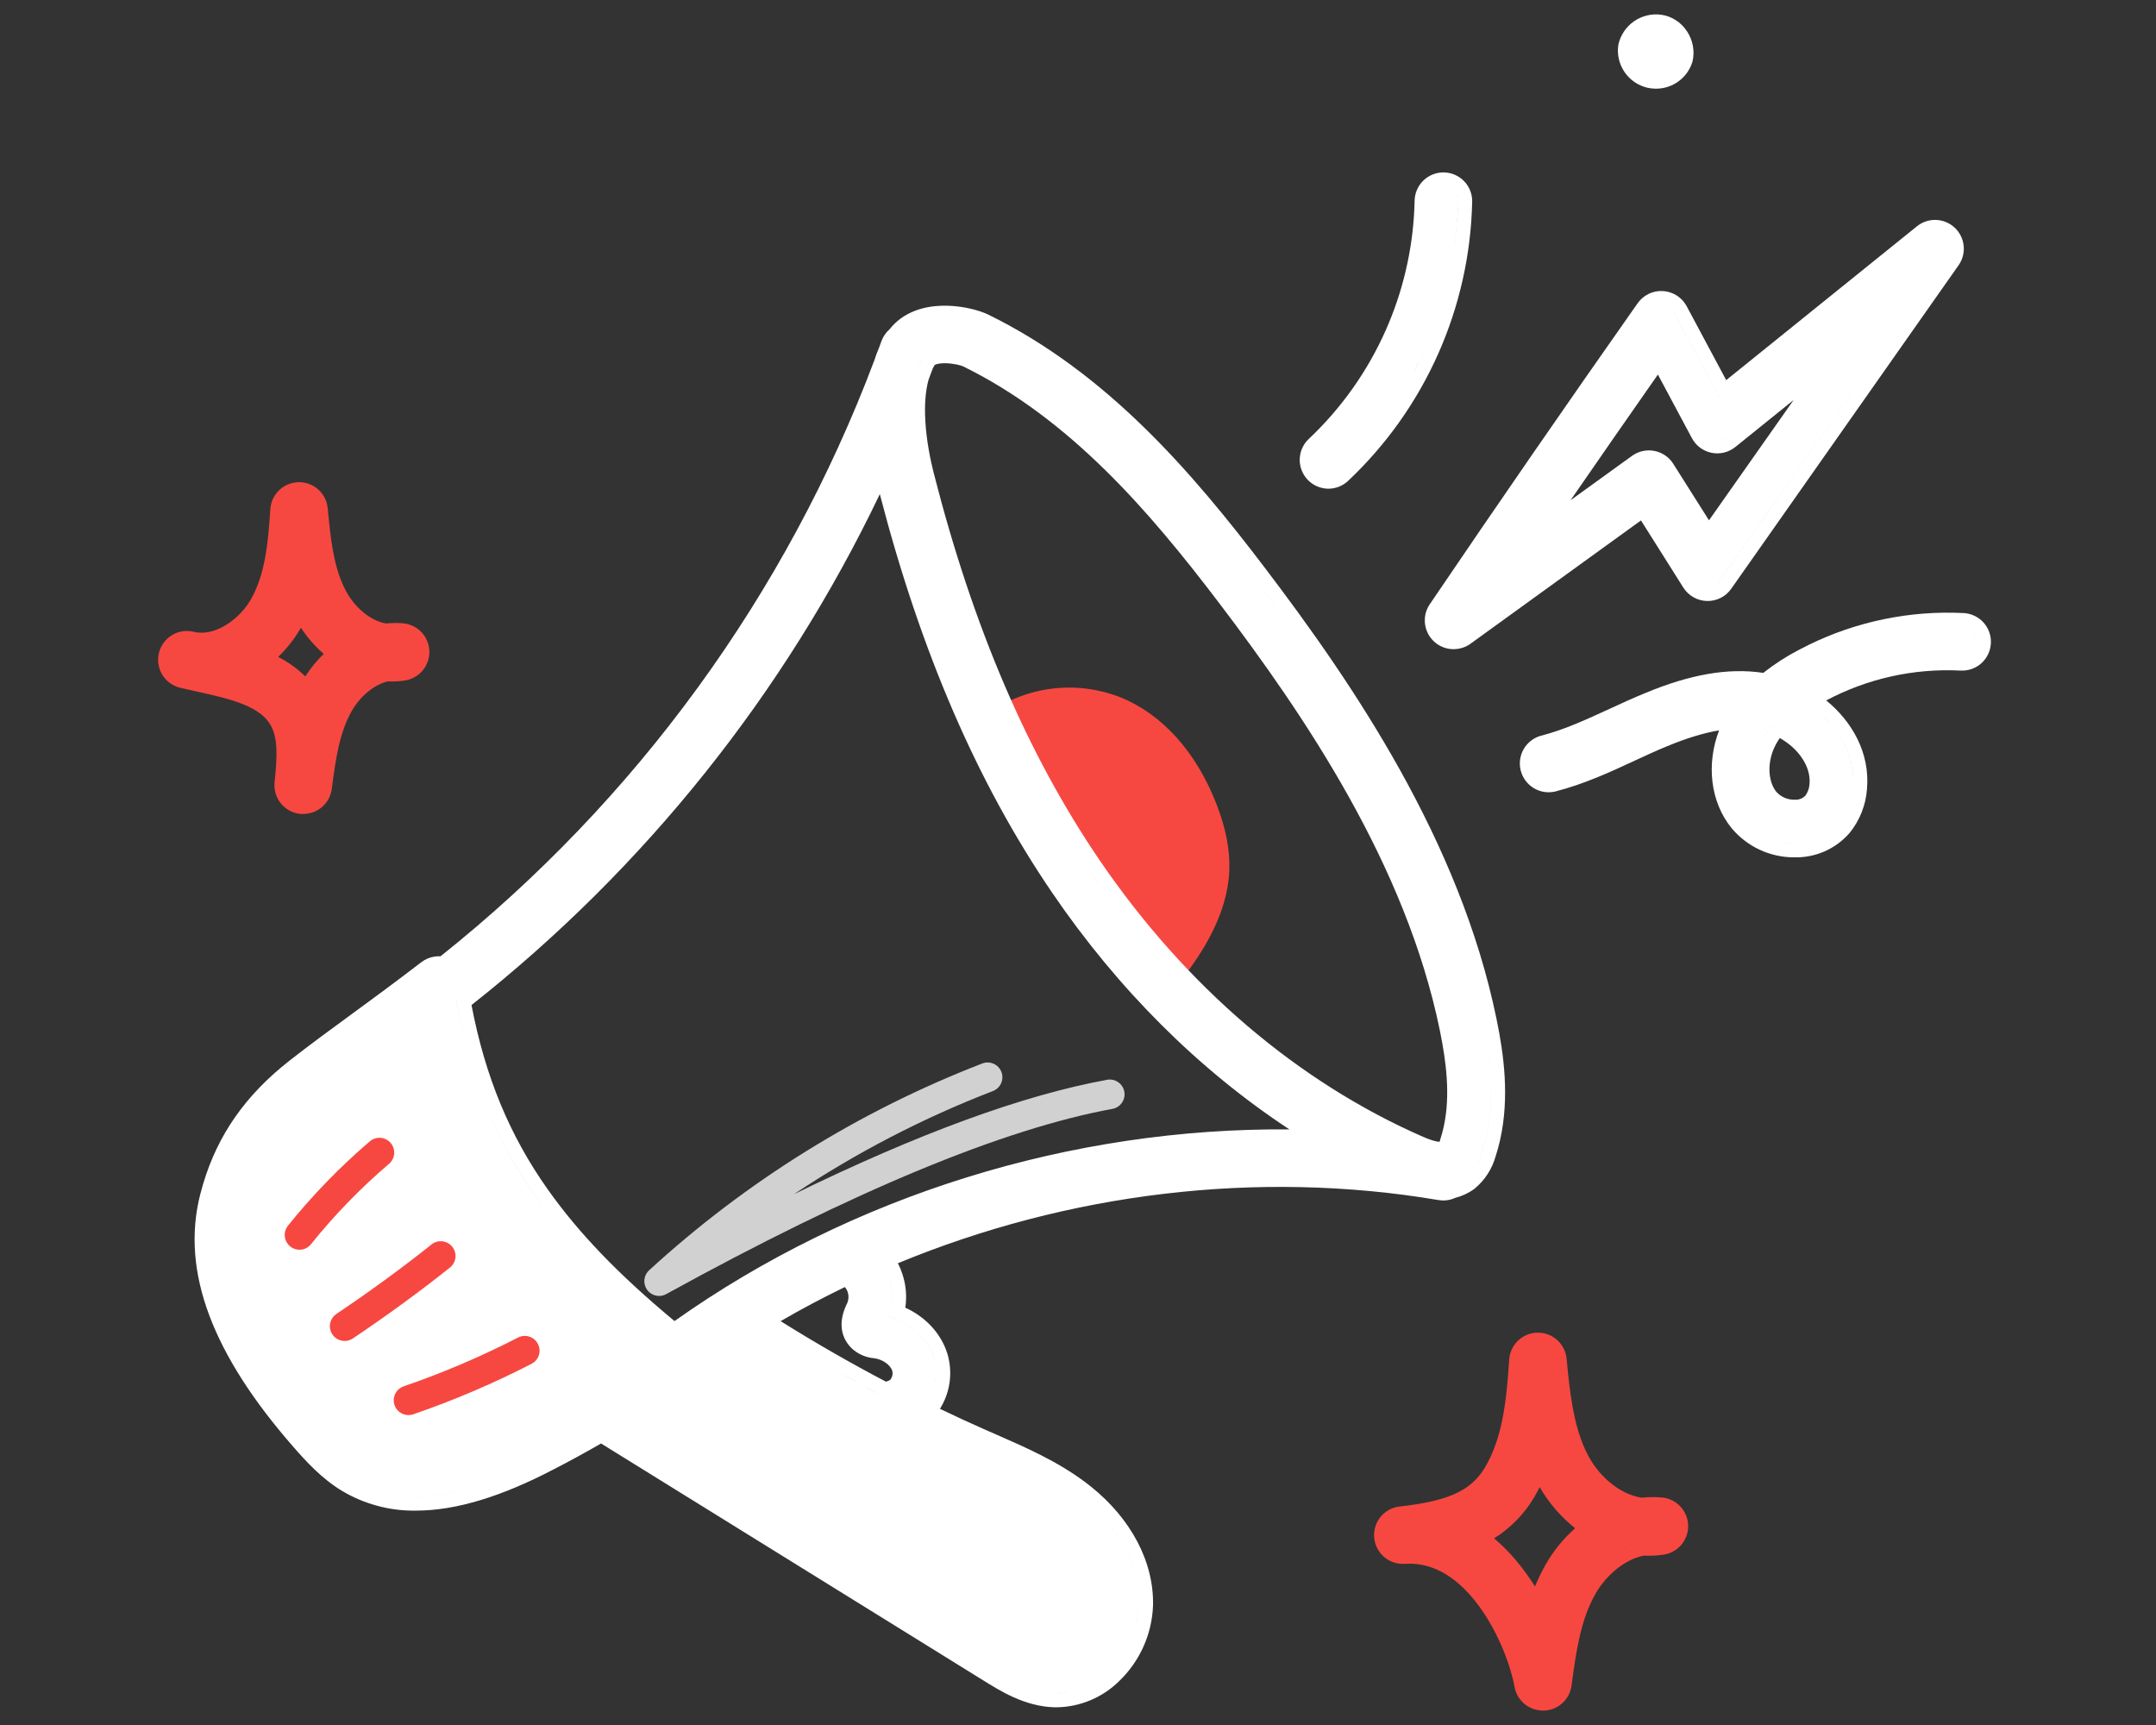
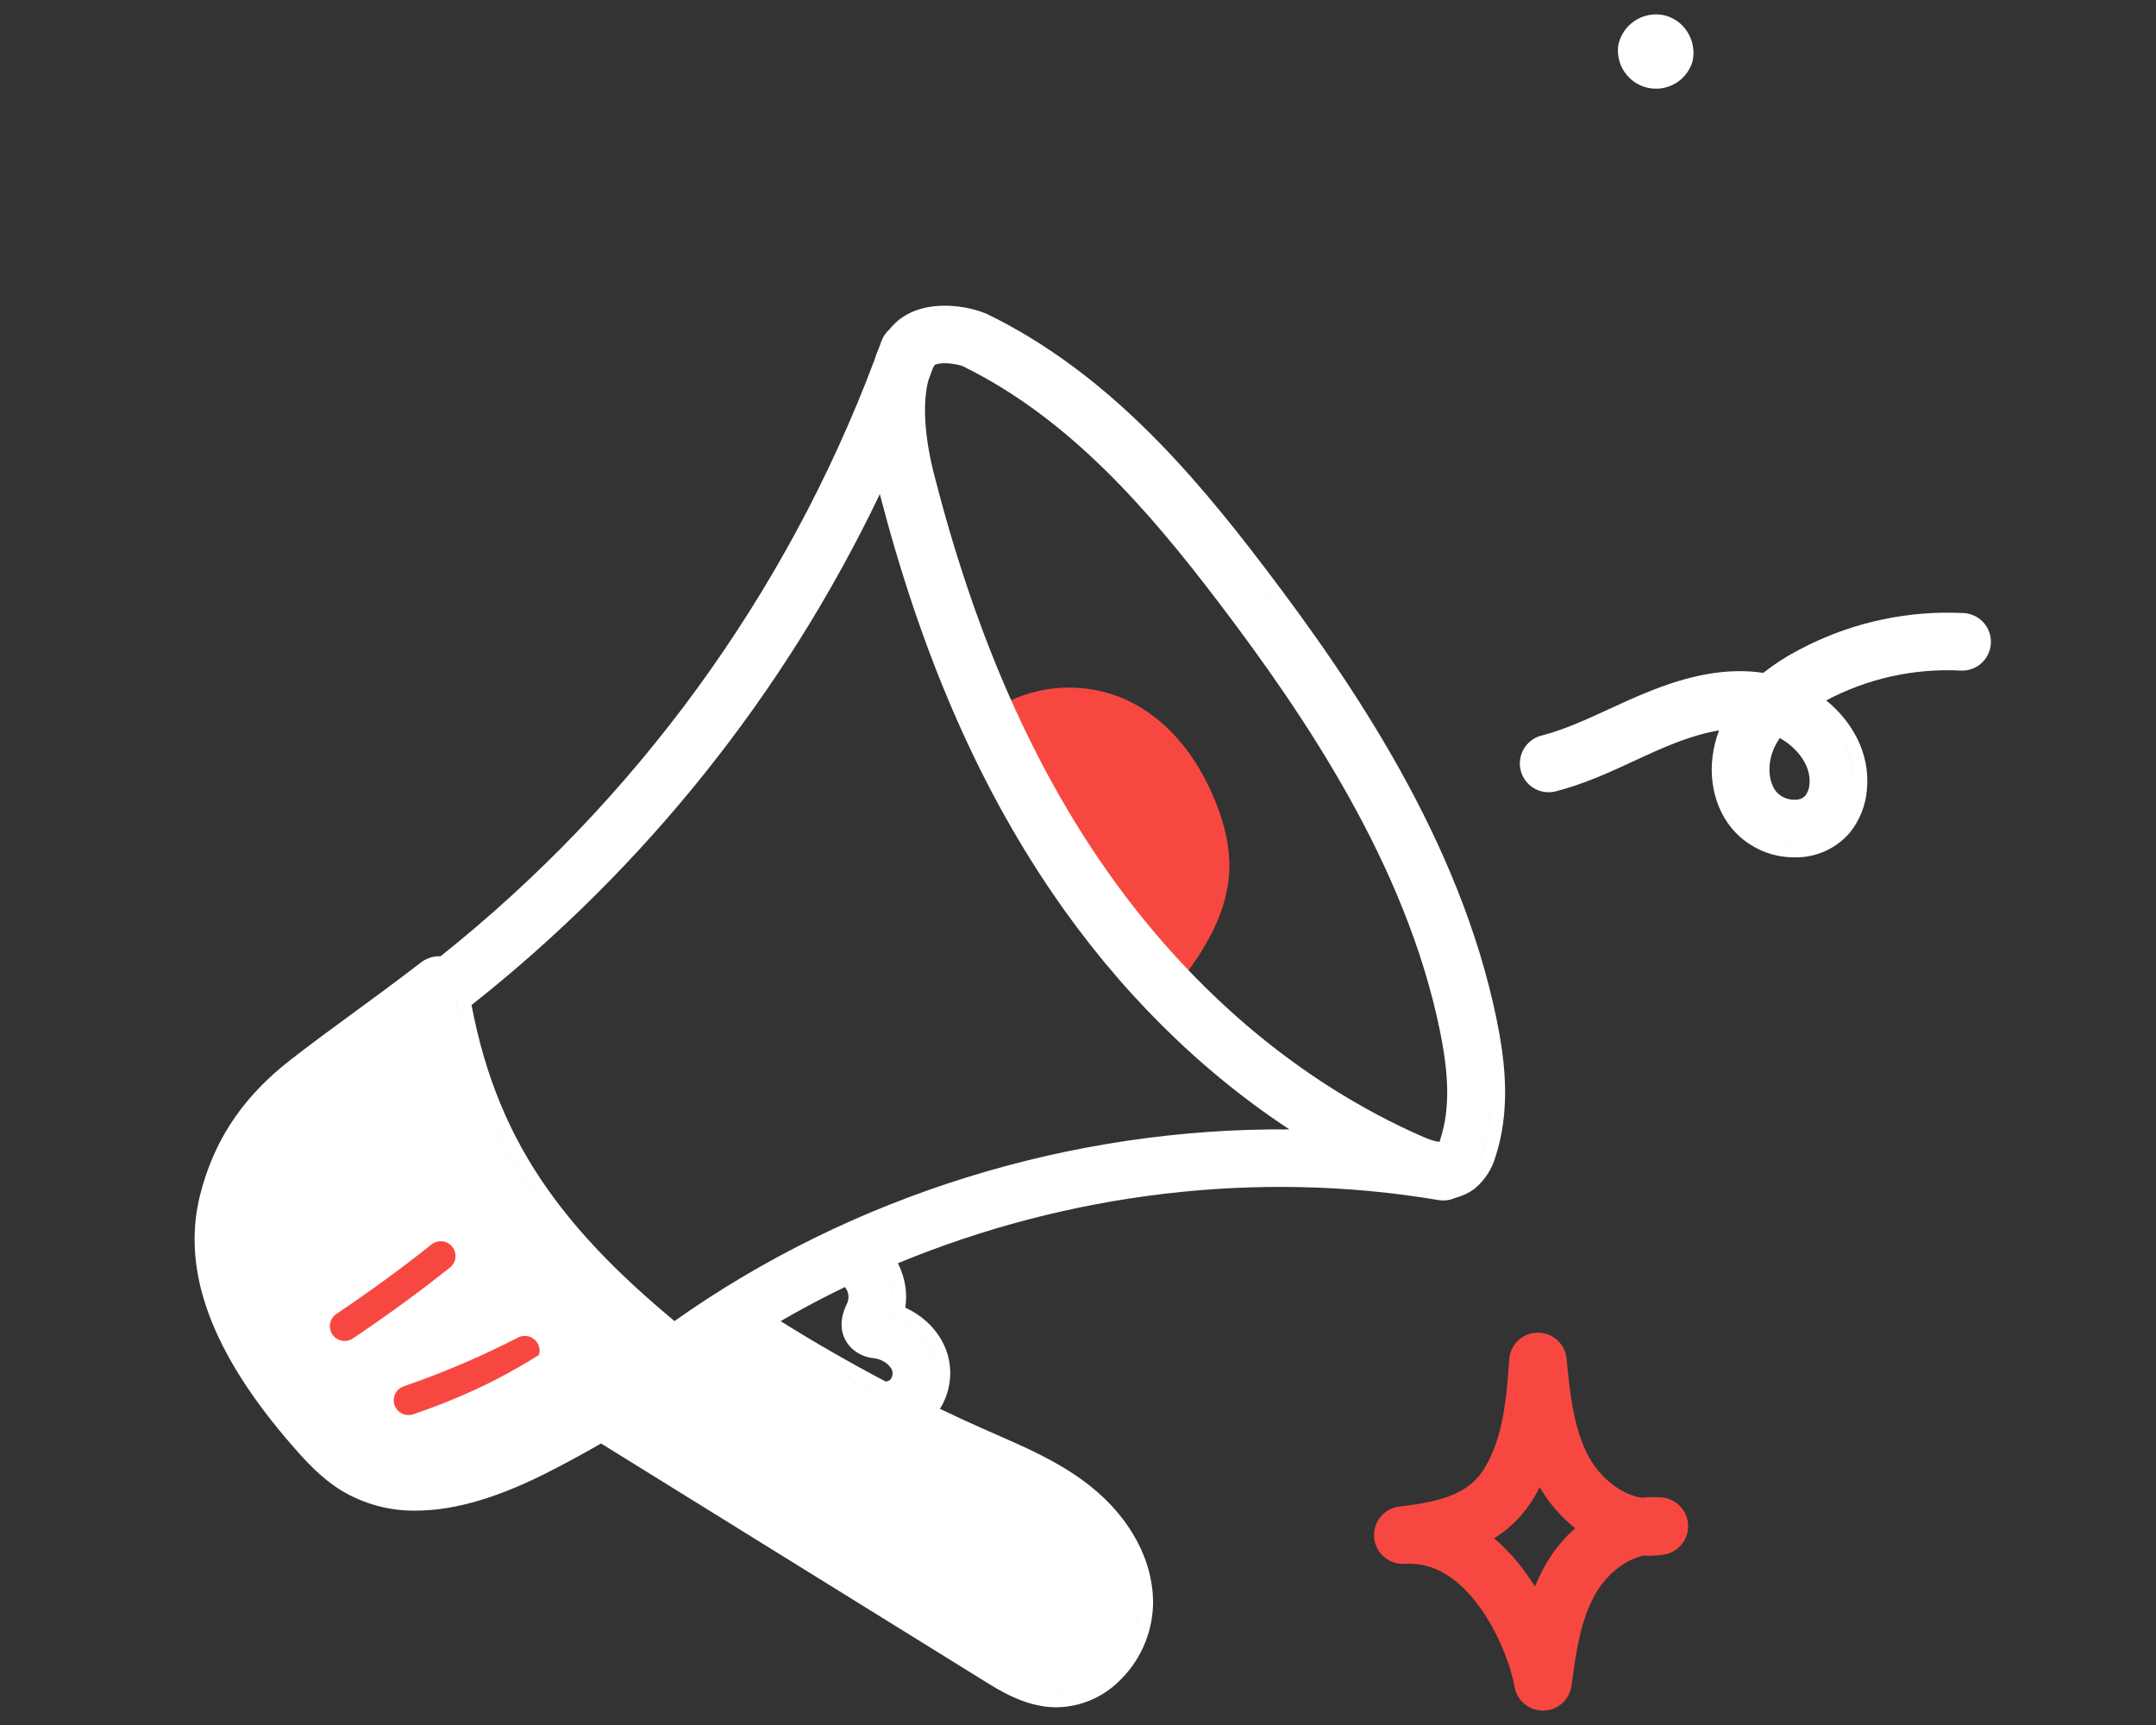
<svg xmlns="http://www.w3.org/2000/svg" width="150" height="120" viewBox="0 0 150 120" fill="none">
  <rect x="0" y="0" width="150" height="120" fill="#333333" stroke="none" />
  <path d="M69.438 50.395C70.606 49.584 71.957 49.073 73.37 48.907C74.784 48.741 76.216 48.925 77.541 49.444C80.448 50.615 82.496 53.321 83.641 56.231C84.222 57.588 84.515 59.05 84.502 60.526C84.399 63.074 83.02 65.389 81.474 67.416C81.36 67.564 81.209 67.725 81.035 67.731C80.869 67.712 80.717 67.629 80.612 67.501C76.859 63.914 74.087 59.447 71.362 55.034C70.357 53.424 69.329 51.701 69.438 50.395Z" fill="#F64841" />
  <path d="M81.022 68.759C80.595 68.741 80.192 68.556 79.901 68.243C76.029 64.543 73.206 59.984 70.479 55.573C69.268 53.62 68.277 51.873 68.42 50.303C68.434 50.155 68.48 50.012 68.554 49.883C68.629 49.755 68.73 49.644 68.851 49.558C70.163 48.653 71.677 48.083 73.26 47.898C74.843 47.714 76.447 47.921 77.932 48.501C80.839 49.666 83.197 52.283 84.605 55.864C85.284 57.587 85.586 59.128 85.525 60.574C85.401 63.634 83.617 66.306 82.287 68.048C82.151 68.253 81.969 68.424 81.756 68.549C81.543 68.673 81.305 68.748 81.058 68.767L81.022 68.759ZM70.492 50.945C70.669 51.981 71.589 53.467 72.226 54.497C74.797 58.652 77.454 62.955 80.948 66.404C82.06 64.892 83.376 62.759 83.469 60.489C83.516 59.334 83.26 58.065 82.689 56.612C81.508 53.607 79.491 51.344 77.163 50.404C76.083 49.983 74.921 49.812 73.766 49.905C72.61 49.998 71.491 50.352 70.492 50.94V50.945Z" fill="#F64841" />
  <path d="M30.535 68.526C26.743 71.433 24.174 73.172 21.367 75.371C18.56 77.57 16.758 80.128 15.875 83.583C14.435 89.236 18.037 94.881 21.872 99.279C22.755 100.291 23.68 101.301 24.829 101.996C28.672 104.319 33.617 102.525 37.595 100.442C40.902 98.735 44.082 96.792 47.109 94.627C43.161 91.472 39.395 88.02 36.471 83.889C33.548 79.758 31.505 74.924 30.535 68.526Z" fill="white" />
  <path d="M115.425 2.038C115.021 1.991 114.613 2.094 114.28 2.327C113.946 2.559 113.708 2.906 113.612 3.301C113.559 3.701 113.656 4.106 113.884 4.439C114.113 4.771 114.456 5.007 114.849 5.101C115.66 5.289 116.569 4.778 116.765 4.017C116.811 3.799 116.813 3.574 116.77 3.355C116.727 3.136 116.641 2.927 116.516 2.743C116.39 2.558 116.229 2.4 116.042 2.279C115.855 2.158 115.645 2.076 115.425 2.038Z" fill="white" />
  <path d="M115.197 6.169C115 6.169 114.803 6.147 114.61 6.102C113.959 5.949 113.39 5.555 113.016 5C112.642 4.445 112.491 3.769 112.594 3.108C112.739 2.452 113.125 1.873 113.675 1.487C114.225 1.101 114.901 0.936 115.567 1.023C115.931 1.074 116.279 1.203 116.588 1.401C116.898 1.598 117.161 1.859 117.362 2.167C117.569 2.474 117.711 2.82 117.778 3.183C117.846 3.547 117.837 3.921 117.753 4.281C117.589 4.831 117.251 5.311 116.79 5.652C116.329 5.992 115.77 6.174 115.197 6.169ZM115.197 3.053C115.065 3.059 114.938 3.105 114.832 3.184C114.726 3.263 114.646 3.372 114.602 3.497C114.601 3.634 114.645 3.768 114.729 3.877C114.812 3.986 114.929 4.064 115.062 4.099C115.198 4.126 115.338 4.108 115.462 4.047C115.587 3.986 115.687 3.887 115.749 3.763C115.772 3.602 115.732 3.439 115.638 3.306C115.599 3.236 115.545 3.176 115.479 3.13C115.413 3.084 115.337 3.054 115.258 3.042H115.197V3.053Z" fill="white" />
-   <path d="M45.857 90.153C45.65 90.153 45.448 90.091 45.277 89.974C45.106 89.858 44.974 89.692 44.899 89.499C44.823 89.307 44.808 89.096 44.854 88.894C44.901 88.692 45.007 88.509 45.159 88.369C51.916 82.175 59.771 77.297 68.319 73.989C68.446 73.937 68.582 73.91 68.719 73.911C68.856 73.912 68.992 73.941 69.118 73.995C69.244 74.049 69.358 74.128 69.453 74.227C69.548 74.326 69.622 74.442 69.671 74.57C69.721 74.698 69.744 74.835 69.739 74.972C69.735 75.109 69.703 75.244 69.646 75.369C69.589 75.493 69.507 75.605 69.406 75.698C69.305 75.79 69.186 75.862 69.057 75.908C64.2 77.785 59.564 80.19 55.232 83.078C63.977 78.812 71.163 76.191 77.025 75.115C77.294 75.066 77.571 75.125 77.795 75.281C78.02 75.436 78.173 75.674 78.222 75.942C78.272 76.21 78.212 76.487 78.057 76.712C77.902 76.936 77.664 77.09 77.395 77.139C69.789 78.532 59.344 82.869 46.351 90.024C46.2 90.108 46.03 90.153 45.857 90.153Z" fill="#D1D1D1" />
-   <path d="M20.826 86.939C20.633 86.937 20.445 86.88 20.283 86.776C20.12 86.672 19.991 86.524 19.908 86.35C19.825 86.176 19.793 85.982 19.815 85.79C19.838 85.599 19.913 85.417 20.033 85.266C21.746 83.137 23.654 81.172 25.731 79.396C25.834 79.309 25.953 79.242 26.081 79.201C26.21 79.159 26.345 79.143 26.48 79.154C26.615 79.164 26.746 79.201 26.866 79.263C26.986 79.324 27.093 79.409 27.181 79.511C27.269 79.614 27.335 79.733 27.377 79.862C27.419 79.99 27.434 80.125 27.424 80.26C27.413 80.395 27.376 80.526 27.315 80.646C27.253 80.766 27.169 80.873 27.066 80.961C25.085 82.651 23.268 84.523 21.637 86.553C21.54 86.675 21.417 86.773 21.276 86.84C21.136 86.906 20.982 86.941 20.826 86.939Z" fill="#F64841" />
  <path d="M23.978 93.285C23.758 93.286 23.543 93.215 23.366 93.084C23.189 92.953 23.058 92.768 22.994 92.557C22.93 92.346 22.935 92.12 23.009 91.913C23.083 91.705 23.221 91.527 23.404 91.404C25.765 89.818 27.998 88.187 30.044 86.554C30.257 86.392 30.526 86.32 30.792 86.354C31.058 86.387 31.3 86.523 31.468 86.733C31.635 86.942 31.713 87.209 31.687 87.476C31.66 87.743 31.53 87.988 31.325 88.161C29.235 89.829 26.956 91.494 24.551 93.109C24.382 93.224 24.183 93.285 23.978 93.285Z" fill="#F64841" />
-   <path d="M28.421 98.441C28.178 98.442 27.942 98.356 27.756 98.198C27.569 98.041 27.445 97.823 27.405 97.583C27.364 97.343 27.411 97.096 27.535 96.887C27.66 96.677 27.855 96.519 28.085 96.44C30.823 95.499 33.489 94.362 36.062 93.036C36.303 92.919 36.581 92.9 36.836 92.985C37.09 93.07 37.302 93.25 37.425 93.489C37.548 93.727 37.573 94.004 37.495 94.261C37.416 94.518 37.241 94.734 37.005 94.862C34.343 96.234 31.586 97.411 28.754 98.385C28.647 98.422 28.534 98.44 28.421 98.441Z" fill="#F64841" />
+   <path d="M28.421 98.441C28.178 98.442 27.942 98.356 27.756 98.198C27.569 98.041 27.445 97.823 27.405 97.583C27.364 97.343 27.411 97.096 27.535 96.887C27.66 96.677 27.855 96.519 28.085 96.44C30.823 95.499 33.489 94.362 36.062 93.036C36.303 92.919 36.581 92.9 36.836 92.985C37.09 93.07 37.302 93.25 37.425 93.489C37.548 93.727 37.573 94.004 37.495 94.261C34.343 96.234 31.586 97.411 28.754 98.385C28.647 98.422 28.534 98.44 28.421 98.441Z" fill="#F64841" />
  <path fill-rule="evenodd" clip-rule="evenodd" d="M65.48 21.269C66.642 21.229 67.773 21.485 68.484 21.767L68.762 21.889L68.763 21.89C76.996 25.922 82.921 32.817 88.018 39.524C94.129 47.562 101.57 58.483 104.116 70.874L104.312 71.886C104.754 74.343 105.029 77.44 104.057 80.437L104.056 80.436C103.812 81.316 103.305 82.102 102.6 82.683L102.577 82.702L102.553 82.72C102.158 83.007 101.712 83.211 101.244 83.33C101.112 83.39 100.973 83.438 100.83 83.468C100.576 83.522 100.315 83.524 100.06 83.478V83.48C87.476 81.355 74.284 82.989 62.471 87.877C62.595 88.12 62.7 88.373 62.783 88.634C63.036 89.389 63.102 90.19 62.985 90.969C64.255 91.546 65.297 92.563 65.797 93.842L65.909 94.161L65.912 94.169C66.091 94.764 66.15 95.39 66.085 96.008C66.02 96.625 65.832 97.224 65.534 97.767C65.491 97.849 65.445 97.929 65.397 98.007C66.454 98.514 67.52 99.006 68.593 99.48L69.307 99.791C71.341 100.681 73.563 101.649 75.525 103.124L75.914 103.426C78.658 105.63 80.292 108.627 80.22 111.69V111.696L80.219 111.703C80.144 113.691 79.298 115.572 77.862 116.948C76.705 118.089 75.154 118.741 73.53 118.768H73.363L73.35 118.767C71.289 118.709 69.563 117.614 68.386 116.882L41.819 100.416C40.732 101.042 39.63 101.645 38.514 102.219L38.513 102.218C34.932 104.091 31.757 105.083 28.951 105.087L28.953 105.088C27.14 105.118 25.354 104.642 23.797 103.714L23.791 103.711C22.371 102.852 21.279 101.651 20.359 100.593C14.838 94.263 12.552 88.496 13.931 83.085L14.125 82.385C15.151 78.931 17.09 76.18 20.128 73.795L20.129 73.794C21.579 72.66 22.979 71.636 24.45 70.561C25.921 69.486 27.456 68.36 29.312 66.936L29.313 66.935C29.59 66.723 29.916 66.587 30.261 66.54C30.389 66.523 30.519 66.518 30.648 66.525C44.252 55.69 54.691 41.366 60.835 25.056C60.926 24.762 61.034 24.472 61.158 24.188L61.322 23.738C61.439 23.414 61.636 23.128 61.891 22.905C62.842 21.692 64.272 21.311 65.48 21.269ZM74.262 117.727C74.016 117.767 73.765 117.789 73.513 117.793L73.771 117.783C73.936 117.772 74.1 117.753 74.262 117.727ZM79.074 112.93C79.145 112.622 79.197 112.309 79.224 111.992L79.244 111.667C79.228 112.095 79.17 112.518 79.074 112.93ZM78.496 108.173C78.669 108.553 78.812 108.939 78.926 109.329C78.788 108.857 78.606 108.389 78.382 107.932L78.496 108.173ZM77.366 106.294C77.652 106.67 77.907 107.057 78.13 107.453C77.863 106.978 77.549 106.515 77.192 106.069L77.366 106.294ZM32.587 103.585C31.284 103.937 30.068 104.113 28.935 104.113C29.097 104.113 29.262 104.11 29.427 104.102C29.592 104.095 29.759 104.084 29.928 104.07C30.602 104.013 31.305 103.898 32.035 103.725C32.218 103.682 32.401 103.636 32.587 103.585ZM38.066 101.351C37.187 101.811 36.338 102.214 35.52 102.56C35.929 102.387 36.346 102.2 36.77 101.999C37.195 101.797 37.626 101.581 38.066 101.351ZM70.608 101.438C70.318 101.305 70.029 101.174 69.739 101.046L68.202 100.373L68.914 100.685C69.476 100.931 70.043 101.179 70.608 101.438ZM22.653 98.603C23.501 99.575 24.344 100.497 25.367 101.116C25.476 101.182 25.587 101.243 25.699 101.302C25.675 101.289 25.651 101.277 25.627 101.264L25.369 101.116C24.346 100.497 23.501 99.575 22.653 98.603ZM29.268 72.553C28.988 72.695 28.679 72.77 28.363 72.77H28.353C28.308 72.77 28.262 72.767 28.217 72.764C27.729 73.124 27.263 73.468 26.818 73.797L26.811 73.803C25.357 74.858 23.993 75.861 22.614 76.95L22.609 76.954C20.058 78.945 18.558 81.204 17.824 84.09L17.823 84.095C16.883 87.719 18.371 92.057 22.937 97.437L23.388 97.961L23.389 97.962C24.244 98.942 24.997 99.752 25.873 100.282C28.13 101.646 31.543 101.355 36.671 98.666L36.676 98.664C37.533 98.221 38.381 97.76 39.221 97.287C39.266 97.049 39.354 96.82 39.483 96.61C39.76 96.165 40.199 95.846 40.708 95.721C41.074 95.631 41.455 95.648 41.807 95.763C42.336 95.438 42.86 95.104 43.38 94.767C43.46 94.628 43.556 94.499 43.667 94.383C39.879 91.165 37.094 88.224 34.852 85.06L34.295 84.255C31.93 80.732 30.299 76.929 29.268 72.553ZM40.176 97.865C39.764 98.101 39.349 98.332 38.933 98.562C39.349 98.333 39.764 98.102 40.177 97.865L40.176 97.865ZM58.197 95.351C59.353 96.004 60.52 96.638 61.698 97.25L61.699 97.249L60.516 96.626C59.738 96.211 58.965 95.785 58.197 95.351ZM41.237 96.64C41.138 96.635 41.038 96.644 40.941 96.668L40.94 96.668C41.201 96.604 41.477 96.645 41.708 96.782L41.856 96.873L41.857 96.872L41.708 96.782C41.65 96.748 41.59 96.719 41.528 96.697C41.434 96.664 41.336 96.645 41.237 96.64ZM65.114 95.907C65.105 95.986 65.093 96.064 65.079 96.143C65.082 96.125 65.088 96.107 65.091 96.089L65.114 95.907ZM58.779 89.534C57.26 90.269 55.769 91.06 54.31 91.906C56.701 93.401 59.146 94.806 61.641 96.118C61.706 96.089 61.774 96.062 61.843 96.04L61.891 96.018C61.935 95.992 61.972 95.953 61.995 95.906L62.005 95.884L62.017 95.863C62.101 95.708 62.122 95.527 62.078 95.356C61.958 95.004 61.483 94.57 60.809 94.485C60.235 94.435 59.692 94.198 59.267 93.808L59.255 93.796L59.243 93.784C58.82 93.367 58.578 92.841 58.552 92.248C58.528 91.697 58.693 91.155 58.944 90.65C59.048 90.41 59.061 90.139 58.98 89.891C58.936 89.759 58.867 89.638 58.779 89.534ZM61.93 91.262C61.901 91.371 61.867 91.479 61.829 91.586C63.33 91.99 64.551 93.081 64.977 94.451C64.999 94.524 65.018 94.599 65.036 94.673C65.032 94.659 65.031 94.643 65.027 94.629L64.978 94.451C64.633 93.338 63.761 92.409 62.641 91.883C62.383 91.761 62.111 91.661 61.83 91.585C61.868 91.478 61.901 91.371 61.93 91.262ZM61.212 34.374C54.595 48.213 44.885 60.38 32.804 69.916C33.756 74.903 35.463 79.004 38.11 82.742C40.258 85.774 43.004 88.638 46.928 91.9C59.296 83.141 74.539 78.44 89.708 78.567C83.396 74.414 77.782 68.821 73.2 62.098C67.977 54.433 64.06 45.353 61.212 34.374ZM61.55 88.221C61.676 88.45 61.78 88.692 61.859 88.942C62.038 89.479 62.102 90.045 62.049 90.601L62.067 90.266C62.072 89.819 62.002 89.372 61.859 88.942C61.76 88.629 61.623 88.33 61.452 88.052L61.55 88.221ZM60.994 87.445C61.033 87.487 61.07 87.531 61.107 87.575C61.192 87.675 61.271 87.779 61.345 87.887L61.231 87.728C61.191 87.676 61.15 87.624 61.108 87.574C61.071 87.53 61.032 87.487 60.994 87.445ZM16.585 85.828C16.608 85.292 16.675 84.765 16.785 84.248L16.88 83.85C17.012 83.331 17.168 82.831 17.347 82.347C17.167 82.831 17.01 83.331 16.878 83.85C16.71 84.495 16.613 85.154 16.585 85.828ZM32.617 73.398C33.654 77.081 35.188 80.305 37.313 83.305C37.468 83.523 37.626 83.74 37.786 83.957L37.315 83.305C35.19 80.304 33.654 77.081 32.617 73.398ZM103.16 71.071C103.688 73.626 104.155 76.967 103.127 80.136C102.941 80.84 102.539 81.468 101.978 81.931C102.539 81.468 102.943 80.84 103.129 80.136C104.157 76.967 103.688 73.626 103.16 71.071ZM100.397 80.406C100.305 80.418 100.195 80.421 100.063 80.409C100.064 80.409 100.066 80.41 100.068 80.41C100.198 80.421 100.306 80.418 100.397 80.406ZM99.463 80.29C99.54 80.312 99.612 80.332 99.68 80.347C99.756 80.359 99.833 80.372 99.909 80.384C99.833 80.372 99.757 80.359 99.682 80.347C99.613 80.332 99.54 80.312 99.463 80.29ZM65.778 25.268C65.51 25.264 65.294 25.292 65.148 25.339C65.019 25.381 65.007 25.415 65.022 25.396C64.978 25.47 64.936 25.548 64.897 25.628C64.798 25.897 64.698 26.166 64.597 26.434C64.378 27.247 64.32 28.217 64.375 29.231C64.453 30.695 64.755 32.09 64.961 32.902C67.714 43.689 71.505 52.493 76.503 59.841C82.49 68.613 90.269 75.257 99.011 79.085H99.013C99.415 79.261 99.708 79.351 99.913 79.397C99.991 79.409 100.069 79.422 100.147 79.435C100.171 79.386 100.19 79.336 100.202 79.283L100.212 79.236L100.226 79.191C100.92 77.047 100.719 74.653 100.342 72.552L100.173 71.671C97.805 60.147 90.767 49.779 84.808 41.936C79.891 35.464 74.395 29.11 66.994 25.48C66.861 25.417 66.34 25.277 65.778 25.268ZM21.07 76.969C21.214 76.84 21.362 76.712 21.514 76.586L22.009 76.186C21.681 76.442 21.367 76.703 21.07 76.969ZM27.99 71.718C27.373 72.174 26.791 72.602 26.236 73.013C25.37 73.642 24.534 74.256 23.703 74.881C24.185 74.518 24.669 74.16 25.159 73.8L26.238 73.013C26.793 72.603 27.375 72.174 27.992 71.719L27.99 71.718ZM31.734 69.515C31.965 70.816 32.247 72.059 32.578 73.254C32.247 72.058 31.966 70.814 31.736 69.513L31.734 69.515ZM28.961 71.602C28.786 71.727 28.576 71.794 28.361 71.794L28.363 71.795C28.578 71.795 28.788 71.727 28.963 71.602C29.073 71.522 29.181 71.441 29.291 71.361C29.181 71.441 29.071 71.522 28.961 71.602ZM75.697 60.391C75.943 60.752 76.194 61.107 76.445 61.461C76.388 61.38 76.33 61.3 76.273 61.22L75.697 60.391ZM87.241 40.114C87.993 41.103 88.764 42.136 89.542 43.206C89.158 42.678 88.777 42.159 88.398 41.65L87.241 40.114ZM61.508 31.4C61.523 31.367 61.538 31.333 61.553 31.3V31.298C61.538 31.332 61.523 31.366 61.508 31.4ZM64.192 24.883C64.121 25.001 64.057 25.123 63.997 25.248C63.968 25.324 63.941 25.401 63.913 25.477C63.941 25.402 63.97 25.326 63.998 25.251C64.058 25.125 64.121 25.001 64.192 24.883Z" fill="white" />
  <path fill-rule="evenodd" clip-rule="evenodd" d="M125.797 44.88C129.15 43.231 132.873 42.46 136.613 42.647H136.615C136.878 42.661 137.135 42.727 137.372 42.84C137.61 42.953 137.824 43.111 138 43.306C138.176 43.501 138.312 43.73 138.4 43.978C138.488 44.225 138.526 44.488 138.512 44.751C138.499 45.013 138.434 45.272 138.321 45.509C138.208 45.746 138.049 45.959 137.854 46.136C137.659 46.312 137.43 46.447 137.183 46.535C136.935 46.624 136.671 46.662 136.408 46.649C133.161 46.482 129.928 47.2 127.056 48.725C128.826 50.169 130.119 52.352 129.891 54.898L129.892 54.899C129.81 56.001 129.395 57.054 128.704 57.917L128.693 57.931L128.68 57.946C128.204 58.494 127.612 58.931 126.947 59.224C126.29 59.514 125.577 59.655 124.859 59.64L124.84 59.641C124.014 59.645 123.195 59.467 122.444 59.121C121.692 58.773 121.024 58.265 120.49 57.631L120.485 57.626L120.48 57.619C118.975 55.774 118.711 53.139 119.601 50.81C118.552 50.982 117.37 51.339 116 51.905C115.248 52.215 114.48 52.568 113.72 52.92L113.721 52.921C112.026 53.71 110.188 54.555 108.198 55.062L108.179 55.067L108.16 55.07C107.655 55.178 107.127 55.086 106.688 54.813C106.249 54.541 105.932 54.109 105.803 53.608C105.675 53.108 105.745 52.576 105.999 52.126C106.254 51.676 106.672 51.341 107.167 51.193L107.186 51.187L107.206 51.182C108.812 50.772 110.329 50.072 112.04 49.285C112.817 48.926 113.643 48.547 114.472 48.21C117.551 46.928 120.215 46.437 122.677 46.809C123.442 46.204 124.264 45.672 125.131 45.222L125.797 44.88ZM125.292 58.652C125.148 58.664 125.003 58.669 124.858 58.665H124.859C125.004 58.669 125.148 58.664 125.292 58.652ZM124.074 58.607C124.325 58.648 124.579 58.666 124.835 58.664C124.493 58.666 124.154 58.631 123.822 58.56L124.074 58.607ZM126.434 58.38C126.343 58.416 126.251 58.451 126.157 58.481C126.223 58.46 126.288 58.438 126.352 58.414L126.434 58.38ZM124.599 56.599C124.679 56.606 124.761 56.61 124.842 56.609C124.858 56.61 124.875 56.608 124.891 56.608C124.875 56.608 124.859 56.609 124.843 56.608C124.762 56.609 124.68 56.606 124.599 56.599ZM123.299 50.411C123.07 50.699 122.866 51.006 122.691 51.329C121.898 52.822 121.948 54.621 122.831 55.705C123.081 55.991 123.39 56.221 123.738 56.377C123.781 56.397 123.826 56.414 123.87 56.431L123.738 56.377C123.39 56.221 123.081 55.991 122.831 55.705C121.948 54.621 121.898 52.822 122.691 51.329C122.925 50.898 123.209 50.496 123.537 50.132L123.299 50.411ZM128.934 54.58C128.931 54.662 128.925 54.745 128.917 54.828C128.933 54.662 128.941 54.497 128.941 54.334L128.934 54.58ZM123.826 51.341C123.727 51.487 123.634 51.638 123.549 51.793C122.897 53.028 123.016 54.371 123.579 55.076C123.734 55.251 123.925 55.392 124.139 55.487C124.358 55.586 124.596 55.635 124.836 55.633H124.859L124.884 55.634C125.024 55.64 125.164 55.615 125.294 55.562C125.411 55.513 125.516 55.441 125.606 55.351C125.773 55.121 125.873 54.848 125.892 54.564L125.893 54.552L125.894 54.54C126.005 53.323 125.118 52.065 123.826 51.341ZM127.868 51.014C128.49 51.917 128.888 52.962 128.936 54.091C128.923 53.769 128.881 53.453 128.813 53.146C128.779 52.992 128.738 52.84 128.692 52.691C128.506 52.093 128.223 51.53 127.868 51.014ZM115.627 51.003C115.544 51.037 115.462 51.073 115.38 51.108L115.627 51.003ZM126.138 49.247C126.235 49.318 126.331 49.39 126.424 49.466C126.792 49.764 127.133 50.095 127.438 50.454C127.235 50.215 127.016 49.987 126.783 49.774C126.578 49.587 126.362 49.412 126.138 49.247ZM125.572 48.466C125.465 48.535 125.36 48.605 125.255 48.677C125.391 48.753 125.526 48.833 125.658 48.916L125.255 48.677C125.464 48.534 125.679 48.395 125.896 48.263L125.572 48.466ZM122.067 47.715C122.365 47.745 122.658 47.788 122.947 47.845L122.507 47.769C122.362 47.747 122.215 47.73 122.067 47.715ZM136.855 45.617C136.824 45.629 136.791 45.638 136.759 45.646L136.855 45.617ZM137.439 45.09C137.381 45.212 137.3 45.321 137.2 45.412C137.167 45.441 137.131 45.468 137.095 45.493C137.104 45.487 137.114 45.482 137.123 45.476L137.2 45.412C137.25 45.367 137.296 45.317 137.336 45.263C137.376 45.209 137.41 45.151 137.439 45.09ZM137.538 44.701C137.536 44.745 137.529 44.789 137.521 44.832C137.523 44.822 137.527 44.812 137.528 44.801L137.538 44.701ZM137.274 43.959C137.365 44.06 137.435 44.177 137.48 44.304C137.491 44.336 137.501 44.368 137.509 44.4L137.48 44.304C137.446 44.209 137.399 44.12 137.339 44.038C137.319 44.011 137.297 43.985 137.274 43.959ZM136.564 43.621C136.698 43.628 136.83 43.662 136.952 43.719C136.892 43.691 136.829 43.668 136.764 43.652C136.699 43.635 136.631 43.625 136.564 43.621Z" fill="white" />
-   <path fill-rule="evenodd" clip-rule="evenodd" d="M134.706 15.299C135.186 15.318 135.644 15.51 135.995 15.839C136.346 16.167 136.567 16.611 136.618 17.089C136.669 17.567 136.545 18.049 136.271 18.444L136.268 18.448L120.447 40.958C120.258 41.227 120.004 41.447 119.71 41.595C119.416 41.743 119.089 41.816 118.76 41.808C118.43 41.8 118.107 41.711 117.821 41.548C117.534 41.386 117.291 41.154 117.115 40.876L114.168 36.204L102.332 44.763L102.333 44.764C101.987 45.021 101.567 45.158 101.137 45.158L101.138 45.159C101.137 45.159 101.135 45.159 101.134 45.158L101.131 45.159C100.769 45.16 100.413 45.062 100.102 44.876C99.788 44.688 99.533 44.419 99.362 44.097C99.191 43.774 99.111 43.411 99.131 43.047C99.151 42.684 99.27 42.333 99.475 42.033C104.211 35.046 109.078 28 113.936 21.095C114.132 20.816 114.396 20.591 114.703 20.442C115.011 20.294 115.353 20.226 115.694 20.246C116.031 20.266 116.357 20.37 116.643 20.549C116.894 20.706 117.107 20.916 117.266 21.164L117.332 21.272L117.337 21.28L117.341 21.289L120.097 26.444L133.373 15.738L133.377 15.734C133.753 15.435 134.225 15.28 134.706 15.299ZM135.469 17.887L119.648 40.397C119.601 40.464 119.545 40.526 119.484 40.58C119.514 40.553 119.544 40.526 119.571 40.496L119.65 40.397L135.469 17.887ZM115.345 26.056C113.315 28.956 111.286 31.875 109.27 34.799L113.547 31.71L113.549 31.708C113.771 31.549 114.024 31.436 114.29 31.377C114.557 31.319 114.834 31.316 115.102 31.368C115.37 31.42 115.625 31.526 115.85 31.68C116.019 31.796 116.17 31.936 116.296 32.096L116.414 32.264L118.9 36.196L124.789 27.825L120.735 31.094L120.734 31.093C120.504 31.279 120.236 31.413 119.948 31.483C119.66 31.553 119.359 31.558 119.068 31.497C118.777 31.436 118.503 31.312 118.266 31.132C118.033 30.955 117.843 30.729 117.706 30.47L115.345 26.056ZM115.299 32.486C115.333 32.509 115.366 32.535 115.397 32.563C115.392 32.559 115.388 32.554 115.384 32.55L115.301 32.486C115.291 32.479 115.28 32.474 115.269 32.468C115.279 32.474 115.289 32.479 115.299 32.486ZM114.706 32.307C114.775 32.306 114.845 32.312 114.914 32.326C114.952 32.333 114.991 32.343 115.028 32.354C115.024 32.353 115.021 32.352 115.018 32.35L114.916 32.325C114.847 32.311 114.776 32.306 114.706 32.307ZM120.122 30.335C120.003 30.431 119.866 30.499 119.718 30.535C119.681 30.544 119.643 30.552 119.605 30.556L119.718 30.535C119.829 30.508 119.935 30.463 120.03 30.402C120.062 30.382 120.092 30.359 120.122 30.335ZM116.48 21.749L119.791 27.944L119.792 27.943L116.481 21.748C116.46 21.712 116.437 21.678 116.412 21.644C116.437 21.678 116.46 21.713 116.48 21.749ZM116.125 21.376C116.196 21.42 116.262 21.474 116.32 21.534C116.292 21.505 116.262 21.477 116.231 21.452L116.125 21.376ZM115.504 21.221C115.547 21.218 115.591 21.218 115.634 21.221C115.678 21.223 115.721 21.228 115.764 21.236L115.635 21.22C115.591 21.217 115.547 21.218 115.504 21.221ZM135.647 17.192C135.65 17.223 135.653 17.254 135.653 17.285L135.648 17.192C135.647 17.176 135.641 17.16 135.639 17.144C135.641 17.16 135.645 17.176 135.647 17.192ZM135.328 16.55C135.35 16.571 135.372 16.593 135.392 16.616L135.328 16.55ZM134.666 16.274L134.757 16.282C134.727 16.278 134.696 16.275 134.666 16.274ZM129.579 22.709L129.581 22.708L125.496 26.001L129.579 22.709Z" fill="white" />
-   <path fill-rule="evenodd" clip-rule="evenodd" d="M100.448 11.993C100.711 11.997 100.971 12.052 101.213 12.156C101.454 12.26 101.673 12.41 101.857 12.598C102.04 12.786 102.186 13.01 102.283 13.254C102.381 13.498 102.429 13.76 102.425 14.023V14.031C102.346 17.68 101.542 21.277 100.06 24.612C98.577 27.946 96.445 30.953 93.788 33.455L93.786 33.458C93.418 33.801 92.934 33.994 92.431 33.996H92.426C92.024 33.995 91.631 33.873 91.299 33.647C90.967 33.42 90.711 33.097 90.564 32.723C90.417 32.349 90.387 31.939 90.476 31.547C90.566 31.155 90.771 30.799 91.066 30.525C93.327 28.391 95.142 25.828 96.405 22.986C97.589 20.32 98.265 17.457 98.4 14.546L98.419 13.963C98.423 13.703 98.479 13.446 98.582 13.207C98.685 12.965 98.836 12.745 99.025 12.562C99.213 12.379 99.436 12.234 99.68 12.136C99.924 12.039 100.185 11.99 100.448 11.993ZM93.119 32.746C93.092 32.771 93.063 32.793 93.033 32.815C93.037 32.812 93.043 32.811 93.047 32.808L93.119 32.746ZM99.167 24.216C98.903 24.811 98.615 25.395 98.308 25.968C98.512 25.588 98.708 25.204 98.893 24.815L99.167 24.216ZM101.449 14.01C101.426 15.097 101.335 16.178 101.18 17.248C101.304 16.395 101.388 15.534 101.428 14.669L101.449 14.01ZM101.376 13.616C101.393 13.658 101.406 13.701 101.417 13.745C101.414 13.734 101.413 13.722 101.41 13.711L101.378 13.615C101.369 13.594 101.358 13.575 101.348 13.555C101.358 13.575 101.368 13.595 101.376 13.616ZM101.158 13.279C101.189 13.311 101.217 13.347 101.244 13.383C101.238 13.374 101.232 13.364 101.225 13.355L101.158 13.279ZM100.827 13.052C100.865 13.069 100.901 13.087 100.937 13.108C100.931 13.104 100.925 13.1 100.919 13.096L100.827 13.052ZM100.434 12.969C100.471 12.969 100.509 12.972 100.546 12.976C100.543 12.976 100.54 12.976 100.537 12.975L100.436 12.969H100.434Z" fill="white" />
  <path fill-rule="evenodd" clip-rule="evenodd" d="M106.968 92.706C107.475 92.698 107.966 92.882 108.342 93.222C108.716 93.56 108.949 94.027 108.994 94.528L109.085 95.445C109.306 97.586 109.622 99.711 110.586 101.427C111.336 102.761 112.747 103.977 114.232 104.188C114.697 104.138 115.165 104.132 115.63 104.174H115.632C116.119 104.219 116.574 104.441 116.908 104.798C117.243 105.155 117.436 105.623 117.45 106.112C117.464 106.601 117.298 107.079 116.985 107.454C116.71 107.782 116.338 108.013 115.926 108.114L115.746 108.15C115.287 108.219 114.823 108.239 114.36 108.217C113.004 108.49 111.738 109.601 111.021 110.841C109.967 112.663 109.656 114.882 109.336 117.263C109.272 117.736 109.042 118.172 108.686 118.49C108.33 118.808 107.872 118.989 107.394 118.999L107.339 119L107.285 118.995L107.255 118.993C106.818 118.973 106.397 118.813 106.059 118.531C105.699 118.23 105.455 117.811 105.372 117.349C105.119 115.943 104.298 113.657 102.944 111.788C101.584 109.911 99.844 108.65 97.759 108.787L97.758 108.786C97.504 108.806 97.249 108.778 97.005 108.703C96.754 108.624 96.521 108.498 96.319 108.329C95.911 107.989 95.654 107.499 95.606 106.97C95.559 106.441 95.723 105.914 96.064 105.507C96.399 105.105 96.879 104.851 97.399 104.798C100.518 104.442 102.281 103.817 103.305 102.096C104.531 100.038 104.81 97.49 104.999 94.589C105.029 94.087 105.248 93.614 105.611 93.265C105.976 92.914 106.461 92.714 106.968 92.706ZM106.993 117.959C107.016 117.968 107.039 117.974 107.063 117.981C107.011 117.966 106.96 117.948 106.911 117.925L106.993 117.959ZM108.035 117.762C108.006 117.788 107.975 117.811 107.944 117.834C107.951 117.829 107.958 117.826 107.965 117.821L108.035 117.762ZM100.353 108.289C100.892 108.527 101.396 108.843 101.864 109.217C101.981 109.31 102.096 109.407 102.209 109.507C102.773 110.008 103.281 110.591 103.734 111.215L103.456 110.845C102.554 109.694 101.45 108.722 100.15 108.204L100.353 108.289ZM110.177 110.351C110.104 110.477 110.034 110.605 109.968 110.735L110.177 110.351ZM107.122 103.453C107.005 103.684 106.882 103.912 106.752 104.135L106.751 104.136C106.06 105.316 105.096 106.3 103.95 107.014C105.085 107.971 106.029 109.146 106.794 110.362C107.01 109.843 107.256 109.334 107.533 108.843L107.535 108.839C108.077 107.886 108.772 107.034 109.589 106.313C108.598 105.525 107.76 104.556 107.122 103.453ZM114.279 107.238C113.51 107.372 112.787 107.711 112.148 108.17C112.604 107.842 113.104 107.576 113.632 107.402C113.738 107.367 113.845 107.336 113.952 107.308C114.06 107.281 114.169 107.257 114.279 107.238ZM97.695 107.814C98.016 107.793 98.329 107.8 98.633 107.83C98.709 107.838 98.785 107.847 98.86 107.858C99.159 107.901 99.451 107.967 99.733 108.055C99.097 107.856 98.418 107.766 97.695 107.814ZM115.601 107.185C115.392 107.217 115.181 107.235 114.97 107.245C115.071 107.24 115.171 107.235 115.271 107.225L115.601 107.185ZM102.069 106.855L102.059 106.854L102.06 106.855H102.069ZM107.934 102.909L108.086 103.168C108.293 103.505 108.522 103.828 108.77 104.135C108.459 103.751 108.18 103.341 107.934 102.909ZM107.069 100.97C107.184 101.305 107.314 101.635 107.458 101.958L107.253 101.468C107.188 101.303 107.126 101.137 107.069 100.97Z" fill="#F64841" />
-   <path fill-rule="evenodd" clip-rule="evenodd" d="M20.777 33.543C21.284 33.535 21.775 33.72 22.151 34.06C22.525 34.399 22.756 34.866 22.801 35.368H22.803C22.995 37.413 23.186 39.298 23.944 40.868L24.104 41.177C24.691 42.249 25.772 43.194 26.862 43.371C27.257 43.331 27.655 43.327 28.05 43.363H28.052C28.54 43.407 28.994 43.628 29.329 43.985C29.665 44.341 29.858 44.809 29.872 45.298C29.887 45.787 29.722 46.265 29.409 46.641C29.095 47.016 28.655 47.263 28.172 47.337C27.779 47.398 27.381 47.418 26.984 47.401C25.989 47.629 25.022 48.489 24.459 49.483C23.607 50.993 23.348 52.856 23.081 54.89V54.895C23.015 55.375 22.777 55.814 22.412 56.132C22.063 56.435 21.62 56.606 21.159 56.62L21.16 56.621C21.078 56.627 20.995 56.627 20.913 56.621L20.888 56.619L20.863 56.616C20.339 56.556 19.86 56.29 19.531 55.878C19.202 55.467 19.049 54.941 19.104 54.417C19.299 52.571 19.334 51.327 18.824 50.438L18.823 50.437C18.477 49.831 17.851 49.373 16.929 48.997C16.001 48.618 14.9 48.373 13.714 48.111C13.365 48.033 12.998 47.954 12.643 47.87L12.639 47.869L12.496 47.835L12.46 47.825C11.96 47.684 11.534 47.354 11.272 46.905C11.011 46.456 10.934 45.922 11.058 45.418C11.182 44.913 11.498 44.476 11.938 44.2C12.323 43.958 12.778 43.856 13.226 43.907L13.418 43.937L13.43 43.94L13.534 43.963C14.201 44.109 14.946 43.941 15.674 43.508C16.403 43.073 17.035 42.415 17.43 41.74C18.419 40.031 18.651 37.898 18.808 35.429C18.838 34.926 19.055 34.452 19.419 34.102C19.784 33.751 20.27 33.551 20.777 33.543ZM20.782 55.605C20.813 55.615 20.844 55.625 20.876 55.632L20.976 55.648C20.91 55.64 20.845 55.625 20.782 55.605ZM21.772 55.395C21.744 55.42 21.714 55.441 21.684 55.462C21.689 55.459 21.695 55.457 21.699 55.454L21.772 55.395ZM20.293 55.269C20.251 55.216 20.214 55.159 20.183 55.1L20.234 55.188C20.252 55.216 20.272 55.242 20.293 55.269ZM19.67 49.953C19.639 49.898 19.606 49.844 19.572 49.792L19.67 49.953ZM17.007 47.983C17.696 48.237 18.32 48.551 18.827 48.968C18.875 49.008 18.923 49.048 18.969 49.09C19.061 49.173 19.149 49.26 19.232 49.351C18.672 48.735 17.892 48.31 17.007 47.983ZM20.892 43.746L20.885 43.759C20.464 44.473 19.948 45.124 19.354 45.696C20.032 46.05 20.675 46.492 21.24 47.056C21.605 46.484 22.037 45.959 22.522 45.487C21.913 44.956 21.379 44.344 20.934 43.667C20.919 43.693 20.907 43.721 20.892 43.746ZM28.66 46.015C28.636 46.044 28.609 46.071 28.582 46.097C28.586 46.093 28.592 46.09 28.596 46.086L28.66 46.015ZM12.005 45.651C11.997 45.683 11.99 45.716 11.986 45.748L12.005 45.651ZM21.44 42.627C21.56 42.841 21.688 43.049 21.826 43.25C21.872 43.318 21.919 43.384 21.967 43.449C22.063 43.581 22.163 43.709 22.266 43.834C22.421 44.022 22.586 44.202 22.758 44.374C22.986 44.604 23.23 44.819 23.486 45.02C22.654 44.367 21.957 43.555 21.44 42.627C21.387 42.529 21.335 42.429 21.285 42.33L21.44 42.627ZM20.045 43.263C19.887 43.531 19.713 43.788 19.526 44.035C19.619 43.913 19.709 43.789 19.795 43.662L20.045 43.263ZM23.386 41.882C23.388 41.885 23.39 41.888 23.392 41.89C23.387 41.883 23.382 41.875 23.377 41.868L23.386 41.882Z" fill="#F64841" />
</svg>